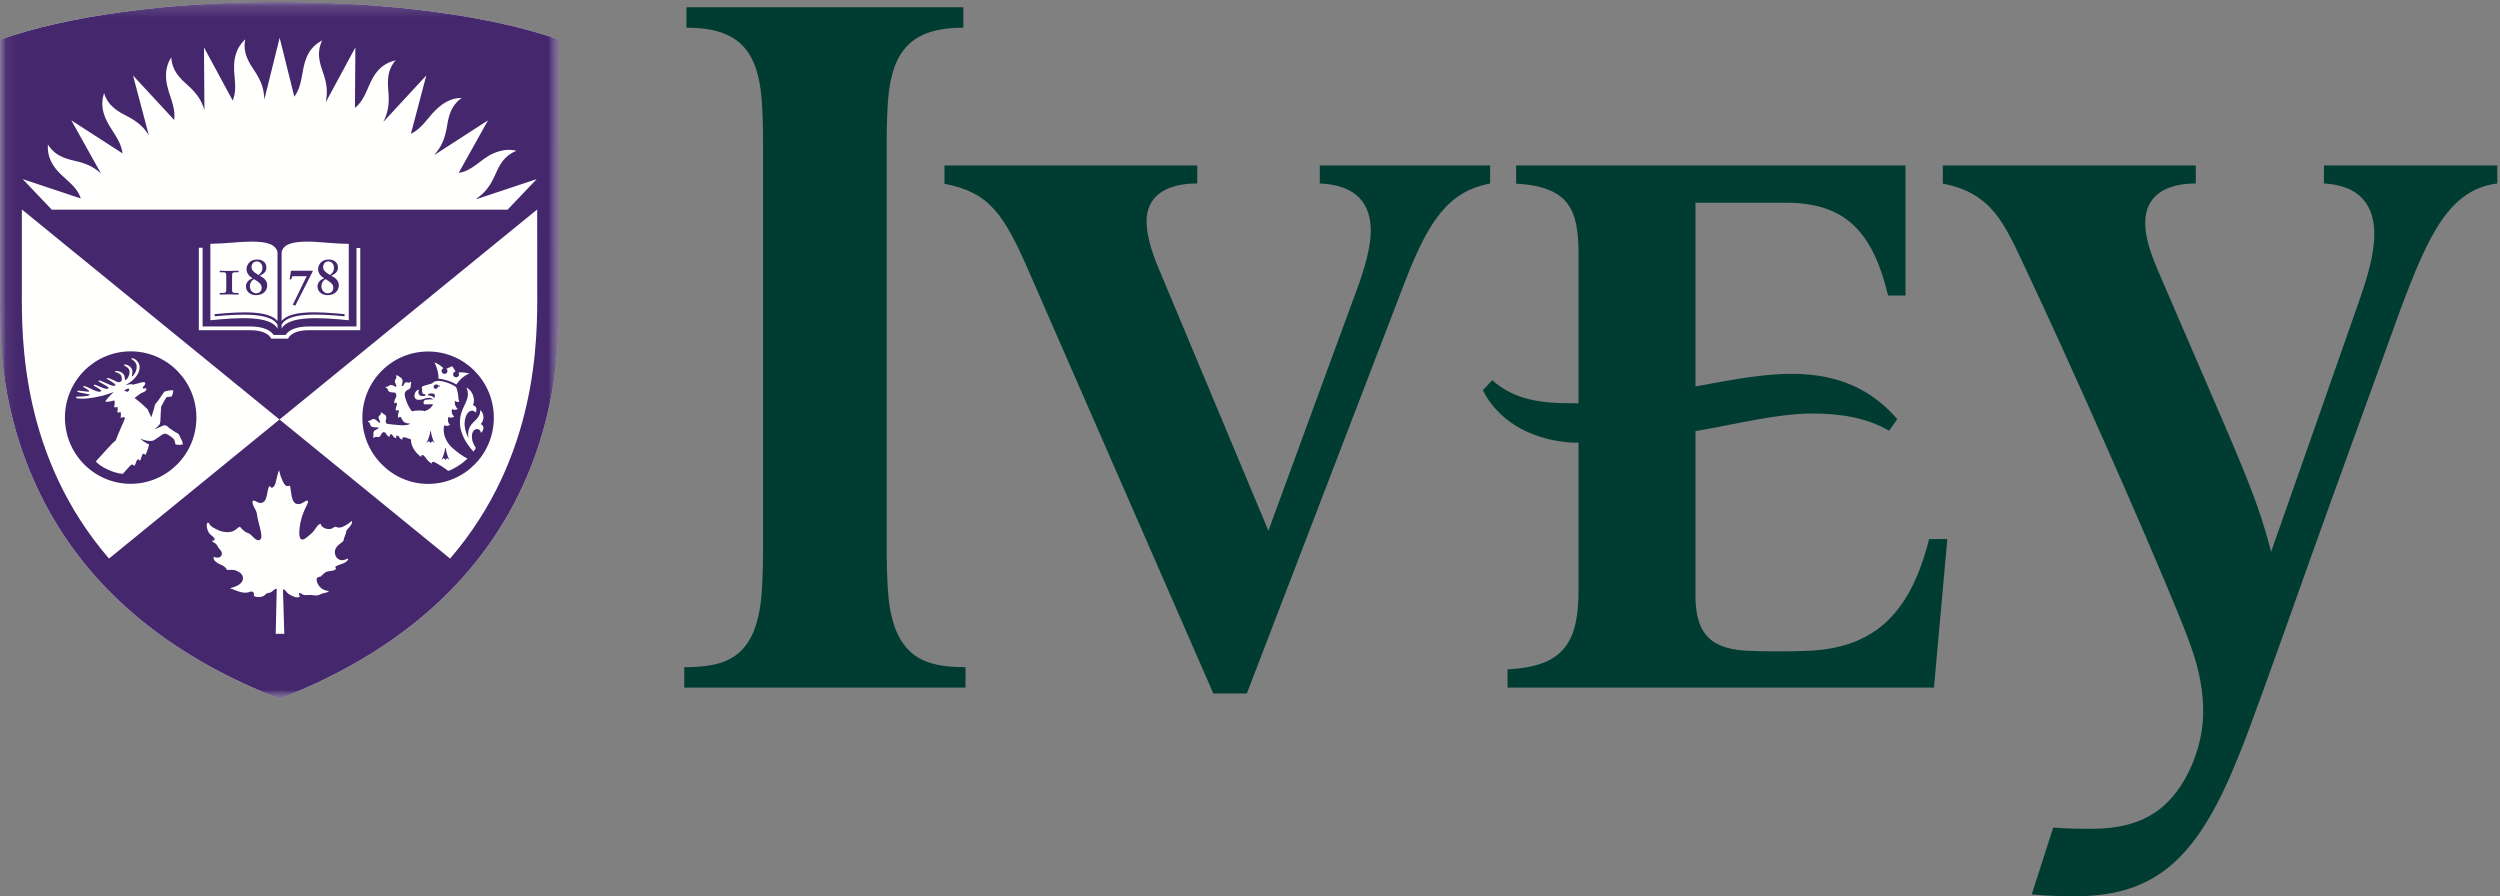
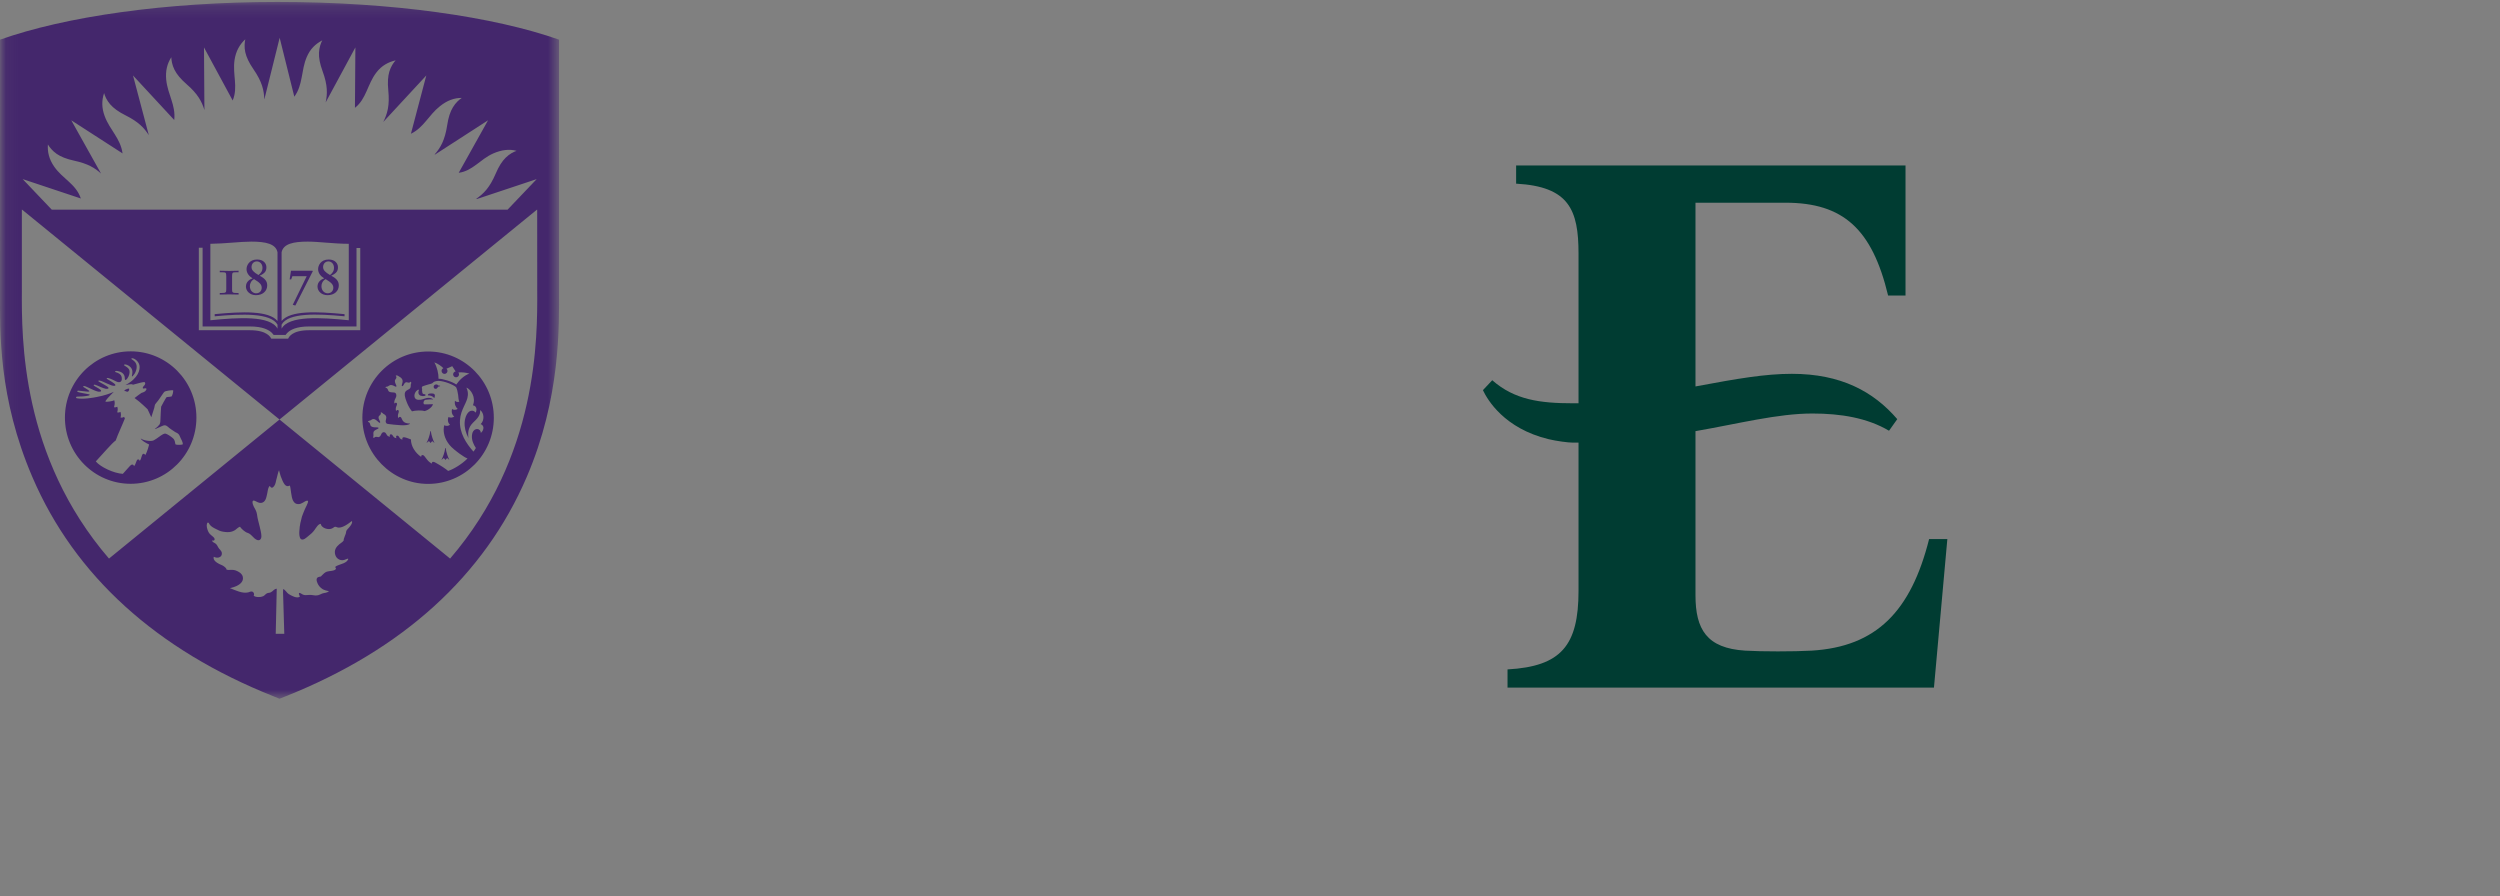
<svg xmlns="http://www.w3.org/2000/svg" xmlns:xlink="http://www.w3.org/1999/xlink" width="212px" height="76px" viewBox="0 0 212 76" version="1.1">
  <rect x="0" y="0" width="212" height="76" fill="#808080" stroke="none" />
  <defs>
    <polygon id="path-1" points="0.06 0.165 47.409 0.165 47.409 59.254 0.06 59.254" />
  </defs>
  <g id="Page-1" stroke="none" stroke-width="1" fill="none" fill-rule="evenodd">
    <g id="Ivey-Main-Logo">
      <g id="Group-2">
        <g id="Group-4">
          <mask id="mask-2" fill="white">
            <use xlink:href="#path-1" />
          </mask>
          <g id="Clip-2" />
-           <path d="M47.408,24.612 L47.406,3.364 C41.908,1.422 33.275,0.165 23.543,0.165 C13.998,0.165 5.5,1.413 0.004,3.364 L0.001,24.919 C0.001,28.099 -0.143,33.723 2.746,40.456 C6.335,48.818 13.28,55.104 23.19,59.045 L23.703,59.254 L24.212,59.051 C34.132,55.104 41.075,48.818 44.664,40.456 C47.555,33.723 47.408,27.656 47.408,24.612" id="Fill-1" fill="#FFFFFE" mask="url(#mask-2)" />
          <path d="M47.408,24.612 L47.406,3.364 C41.908,1.422 33.275,0.165 23.543,0.165 C13.998,0.165 5.5,1.416 0.004,3.364 L0.001,24.919 C0.001,28.1 -0.143,33.723 2.746,40.455 C6.335,48.818 13.28,55.104 23.19,59.045 L23.703,59.254 L24.212,59.051 C34.132,55.104 41.075,48.818 44.664,40.455 C47.555,33.723 47.408,27.656 47.408,24.612 Z M28.888,47.855 C28.782,47.893 28.654,47.937 28.552,47.986 C28.484,48.02 28.445,48.039 28.437,48.094 C28.432,48.131 28.474,48.187 28.496,48.213 C28.433,48.441 27.895,48.408 27.718,48.475 C27.565,48.525 27.389,48.691 27.29,48.801 C27.19,48.912 27.223,48.886 27.059,48.918 C26.771,48.977 26.833,49.242 26.922,49.453 C27.011,49.664 27.162,49.833 27.353,49.957 C27.419,50.004 27.729,50.122 27.895,50.122 C27.737,50.299 27.511,50.254 27.31,50.336 C27.196,50.381 27.095,50.449 26.972,50.477 C26.802,50.51 26.716,50.5 26.579,50.477 C26.359,50.436 26.187,50.446 26.008,50.462 C25.872,50.479 25.755,50.462 25.635,50.396 C25.583,50.367 25.479,50.29 25.427,50.282 C25.262,50.254 25.395,50.5 25.431,50.586 C25.205,50.8 24.692,50.503 24.487,50.377 C24.307,50.268 24.212,50.016 24.008,49.953 C23.993,50.168 24.005,50.387 24.014,50.602 C24.039,51.262 24.054,51.921 24.073,52.584 C24.084,52.971 24.096,53.358 24.107,53.744 L23.382,53.744 L23.468,49.924 C23.234,49.937 23.144,50.152 22.952,50.233 C22.837,50.287 22.716,50.26 22.606,50.331 C22.489,50.406 22.442,50.503 22.308,50.563 C22.194,50.613 22.055,50.635 21.932,50.629 C21.774,50.629 21.602,50.602 21.515,50.512 C21.591,50.375 21.515,50.228 21.419,50.178 C21.306,50.117 21.15,50.207 21.052,50.233 C20.546,50.357 19.952,50.045 19.494,49.873 C19.494,49.873 20.604,49.686 20.604,49.034 C20.604,48.854 20.521,48.71 20.383,48.593 C20.253,48.486 20.01,48.36 19.839,48.336 C19.563,48.295 19.372,48.367 19.203,48.302 C19.227,48.213 19.076,48.088 18.958,48.005 C18.85,47.926 18.714,47.889 18.593,47.826 C18.37,47.71 18.036,47.5 18.128,47.213 C18.308,47.301 18.48,47.324 18.643,47.238 C18.77,47.168 18.814,47.07 18.814,46.917 C18.813,46.711 18.586,46.576 18.508,46.421 C18.444,46.295 18.387,46.18 18.272,46.09 C18.167,46.008 17.991,45.982 17.987,45.824 C18.2,45.909 18.26,45.721 18.133,45.582 C17.991,45.424 17.807,45.346 17.699,45.151 C17.604,44.975 17.535,44.771 17.531,44.566 C17.531,44.506 17.542,44.336 17.627,44.316 C17.706,44.303 17.733,44.408 17.765,44.459 C17.898,44.654 18.094,44.751 18.292,44.849 C18.542,44.975 18.635,45.037 18.911,45.087 C19.449,45.182 19.791,45.105 20.1,44.818 C20.156,44.771 20.288,44.674 20.352,44.668 C20.457,44.822 20.745,45.115 21.02,45.197 C21.228,45.256 21.463,45.552 21.569,45.643 C21.937,45.968 22.169,45.781 22.167,45.469 C22.166,45.213 22.07,44.875 22.015,44.625 C21.924,44.224 21.843,44.025 21.791,43.606 C21.758,43.352 21.614,43.135 21.521,42.96 C21.426,42.779 21.291,42.319 21.627,42.479 C21.768,42.547 21.976,42.674 22.143,42.648 C22.539,42.595 22.587,42.164 22.662,41.842 C22.703,41.674 22.705,41.539 22.766,41.372 C22.799,41.275 22.847,41.218 22.897,41.217 C22.91,41.266 22.966,41.357 23.052,41.357 C23.206,41.357 23.336,41.095 23.373,40.939 C23.403,40.809 23.431,40.65 23.47,40.537 C23.538,40.338 23.556,40.098 23.661,39.876 C23.702,40.025 23.769,40.289 23.805,40.383 C23.898,40.619 23.978,40.855 24.118,41.055 C24.238,41.223 24.388,41.275 24.578,41.175 C24.673,41.399 24.673,42.132 24.862,42.477 C24.975,42.676 25.117,42.748 25.29,42.748 C25.445,42.748 25.553,42.703 25.665,42.637 C25.801,42.555 25.952,42.455 26.052,42.455 C26.097,42.455 26.124,42.478 26.124,42.521 C26.124,42.674 25.887,43.09 25.854,43.178 C25.782,43.379 25.665,43.602 25.605,43.807 C25.558,43.975 25.504,44.186 25.468,44.364 C25.429,44.561 25.395,44.79 25.38,45.102 C25.372,45.287 25.384,45.621 25.526,45.719 C25.729,45.855 25.984,45.582 26.147,45.456 C26.346,45.301 26.516,45.154 26.666,44.949 C26.776,44.798 26.995,44.408 27.206,44.424 C27.201,44.581 27.425,44.805 27.759,44.855 C27.965,44.889 28.131,44.845 28.252,44.758 C28.408,44.643 28.419,44.649 28.596,44.717 C28.975,44.86 29.605,44.364 29.83,44.186 C29.905,44.264 29.835,44.413 29.736,44.562 C29.557,44.832 29.354,44.92 29.349,45.121 C29.345,45.301 29.126,45.639 29.144,45.834 C29.078,45.951 28.867,46.074 28.772,46.154 C28.492,46.39 28.323,46.659 28.425,47.032 C28.511,47.354 28.778,47.505 29.025,47.505 C29.275,47.505 29.437,47.342 29.519,47.383 C29.568,47.414 29.445,47.562 29.397,47.605 C29.261,47.723 29.041,47.812 28.888,47.855 Z M43.04,17.782 L4.393,17.782 L1.923,15.188 L6.854,16.831 C6.448,15.602 5.32,15.177 4.594,14.128 C4.16,13.503 4.017,12.889 4.061,12.249 C4.194,12.476 4.435,12.788 4.805,13.047 C5.161,13.295 5.642,13.485 6.292,13.626 C7.457,13.878 8.057,14.246 8.569,14.718 L6.045,10.202 L10.393,13.008 C10.213,11.714 9.32,11.042 8.877,9.848 C8.613,9.14 8.621,8.501 8.827,7.894 C8.897,8.145 9.05,8.511 9.345,8.848 C9.631,9.176 10.046,9.481 10.644,9.78 C11.745,10.331 12.237,10.854 12.62,11.464 L11.279,6.399 L14.775,10.176 C14.917,8.906 14.227,8.029 14.096,6.77 C14.02,6.016 14.178,5.39 14.528,4.856 C14.534,5.119 14.593,5.51 14.796,5.912 C14.989,6.298 15.314,6.696 15.818,7.135 C16.784,7.972 17.117,8.616 17.335,9.331 L17.298,4.021 L19.732,8.521 C20.209,7.381 19.706,6.33 19.89,5.084 C20.001,4.333 20.33,3.763 20.802,3.332 C20.745,3.588 20.703,3.978 20.799,4.422 C20.891,4.841 21.108,5.31 21.487,5.86 C22.229,6.936 22.383,7.646 22.413,8.414 L22.421,8.41 L23.716,3.204 L24.958,8.2 C25.71,7.173 25.517,6.003 26.011,4.839 C26.308,4.137 26.762,3.722 27.329,3.421 C27.206,3.654 27.07,4.021 27.05,4.475 C27.031,4.907 27.126,5.415 27.356,6.04 C27.795,7.233 27.77,7.952 27.617,8.682 L30.136,4.021 L30.099,9.144 C31.077,8.375 31.146,7.157 31.911,6.155 C32.371,5.554 32.927,5.266 33.55,5.116 C33.374,5.31 33.148,5.635 33.018,6.066 C32.895,6.481 32.86,6.995 32.927,7.657 C33.057,8.956 32.846,9.654 32.504,10.335 L32.508,10.335 L36.151,6.399 L34.846,11.343 C35.94,10.816 36.338,9.771 37.32,8.995 C37.915,8.524 38.518,8.295 39.158,8.304 C38.937,8.452 38.644,8.706 38.409,9.095 C38.184,9.465 38.022,9.955 37.922,10.614 C37.727,11.896 37.358,12.521 36.861,13.094 L36.881,13.112 L41.386,10.202 L38.898,14.655 C40.111,14.483 40.699,13.512 41.836,13.009 C42.528,12.707 43.186,12.624 43.804,12.791 C43.557,12.878 43.206,13.051 42.883,13.371 C42.575,13.674 42.296,14.108 42.036,14.723 C41.528,15.908 41.019,16.419 40.394,16.853 L40.422,16.883 L45.511,15.188 L43.04,17.782 Z M23.004,28.72 C22.937,28.604 22.669,28.003 21.188,28.003 L16.861,28.003 L16.861,21.009 L17.181,21.009 L17.181,27.683 L21.136,27.683 C21.437,27.683 21.698,27.699 21.922,27.735 C22.72,27.861 23.052,28.182 23.209,28.403 L24.221,28.403 C24.372,28.177 24.692,27.861 25.484,27.735 C25.706,27.699 25.963,27.683 26.265,27.683 L30.232,27.683 L30.232,21.028 L30.55,21.028 L30.55,28.003 L26.213,28.003 C24.734,28.003 24.487,28.609 24.434,28.72 L23.004,28.72 Z M23.532,27.531 L23.532,27.872 C22.927,26.739 20.178,26.923 17.838,27.158 L17.838,20.675 C19.099,20.662 20.34,20.489 21.31,20.489 C22.54,20.489 23.387,20.677 23.532,21.39 L23.532,27.218 C22.785,26.329 20.543,26.413 18.206,26.639 L18.206,26.823 C20.521,26.602 22.966,26.525 23.532,27.531 Z M18.635,24.98 C18.912,24.972 19.205,24.964 19.435,24.964 C19.733,24.964 19.984,24.972 20.231,24.98 L20.231,24.846 L20.103,24.846 C19.713,24.846 19.68,24.806 19.68,24.546 L19.68,23.42 C19.68,23.11 19.729,23.09 19.988,23.09 L20.231,23.09 L20.231,22.959 C19.976,22.966 19.708,22.975 19.435,22.975 C19.183,22.975 18.905,22.966 18.635,22.959 L18.635,23.09 L18.878,23.09 C19.14,23.09 19.187,23.11 19.187,23.42 L19.187,24.546 C19.187,24.806 19.156,24.846 18.763,24.846 L18.635,24.846 L18.635,24.98 Z M21.422,23.603 C21.12,23.42 20.906,23.158 20.906,22.819 C20.906,22.528 21.12,22.006 21.806,22.006 C22.354,22.006 22.591,22.351 22.591,22.659 C22.591,22.979 22.476,23.171 22.019,23.382 C22.462,23.607 22.659,23.848 22.659,24.198 C22.659,24.681 22.281,25.031 21.705,25.031 C21.187,25.031 20.855,24.676 20.855,24.302 C20.855,23.891 21.176,23.686 21.422,23.603 Z M22.192,24.409 C22.192,24.156 22.075,23.991 21.544,23.67 C21.31,23.792 21.188,24.036 21.188,24.26 C21.188,24.676 21.479,24.872 21.714,24.872 C22.045,24.872 22.192,24.628 22.192,24.409 Z M21.917,23.322 C22.119,23.163 22.258,22.997 22.258,22.709 C22.258,22.378 22.035,22.167 21.779,22.167 C21.488,22.167 21.33,22.401 21.33,22.646 C21.33,22.906 21.51,23.084 21.917,23.322 Z M26.092,20.489 C27.064,20.489 28.289,20.673 29.576,20.675 L29.576,27.158 C27.234,26.923 24.487,26.739 23.88,27.872 L23.88,27.531 C24.429,26.509 26.889,26.598 29.218,26.823 L29.218,26.639 C26.867,26.412 24.62,26.316 23.88,27.218 L23.88,21.39 C24.027,20.677 24.871,20.489 26.092,20.489 Z M24.561,23.694 L24.691,23.694 L24.794,23.42 L26.01,23.42 L24.825,25.848 L25.046,25.909 L26.526,22.999 L26.493,22.959 L24.674,22.959 L24.561,23.694 Z M27.491,23.603 C27.188,23.42 26.975,23.158 26.975,22.819 C26.975,22.528 27.188,22.006 27.874,22.006 C28.422,22.006 28.659,22.351 28.659,22.659 C28.659,22.979 28.544,23.171 28.085,23.382 C28.531,23.607 28.731,23.848 28.731,24.198 C28.731,24.681 28.351,25.031 27.773,25.031 C27.253,25.031 26.924,24.676 26.924,24.302 C26.924,23.891 27.246,23.686 27.491,23.603 Z M28.265,24.409 C28.265,24.156 28.146,23.991 27.617,23.67 C27.38,23.792 27.258,24.036 27.258,24.26 C27.258,24.676 27.548,24.872 27.782,24.872 C28.112,24.872 28.265,24.628 28.265,24.409 Z M27.985,23.322 C28.189,23.163 28.323,22.997 28.323,22.709 C28.323,22.378 28.102,22.167 27.849,22.167 C27.559,22.167 27.398,22.401 27.398,22.646 C27.398,22.906 27.58,23.084 27.985,23.322 Z M38.168,47.367 L23.703,35.575 L9.243,47.367 C1.779,38.7 1.834,28.699 1.854,24.573 L1.854,17.786 L1.883,17.786 L23.703,35.575 L45.524,17.786 L45.553,17.786 L45.556,24.573 C45.578,28.699 45.632,38.7 38.168,47.367 Z M11.071,41.026 C14.151,41.031 16.652,38.521 16.656,35.42 C16.662,32.318 14.172,29.8 11.093,29.794 C8.014,29.791 5.514,32.299 5.506,35.399 C5.5,38.5 7.994,41.021 11.071,41.026 Z M14.686,33.094 C14.701,33.263 14.614,33.546 14.548,33.621 C14.489,33.639 14.331,33.657 14.213,33.664 C14.138,33.664 14.119,33.673 14.074,33.749 C13.934,33.986 13.808,34.206 13.664,34.488 C13.631,34.817 13.631,35.134 13.608,35.526 C13.597,35.663 13.617,35.844 13.524,36.003 C13.403,36.157 13.271,36.271 13.163,36.346 C13.141,36.359 13.109,36.398 13.202,36.37 C13.257,36.354 13.515,36.225 13.57,36.206 C13.753,36.147 13.962,35.922 14.252,36.205 C14.392,36.339 14.604,36.467 14.856,36.638 C14.952,36.7 15.001,36.689 15.127,36.799 C15.228,36.887 15.273,37.086 15.334,37.187 C15.489,37.454 15.507,37.616 15.501,37.68 C15.403,37.731 15.039,37.737 14.894,37.693 C14.841,37.602 14.844,37.463 14.817,37.395 C14.766,37.265 14.72,37.201 14.654,37.152 C14.541,37.073 14.458,36.983 14.341,36.92 C14.061,36.762 14.024,36.723 13.818,36.825 C13.627,36.917 13.334,37.185 13.023,37.347 C12.782,37.463 12.116,37.342 11.931,37.178 C11.994,37.357 12.368,37.564 12.647,37.694 C12.61,37.792 12.507,38.307 12.305,38.606 C12.29,38.531 12.247,38.479 12.183,38.479 C11.994,38.479 12.027,38.879 11.849,39.086 C11.836,39.023 11.792,38.957 11.717,38.957 C11.542,38.957 11.562,39.336 11.363,39.533 C11.343,39.449 11.295,39.393 11.213,39.393 C11.136,39.393 11.061,39.469 10.993,39.541 C10.756,39.797 10.642,39.943 10.416,40.182 C9.65,40.137 8.521,39.608 8.124,39.128 C8.846,38.35 9.496,37.574 9.814,37.351 C9.966,36.895 10.422,35.927 10.59,35.482 C10.57,35.437 10.548,35.396 10.523,35.352 C10.408,35.417 10.276,35.436 10.22,35.401 C10.266,35.275 10.27,35.08 10.216,34.925 C10.135,34.973 10.021,34.999 9.937,34.965 C9.989,34.817 9.999,34.639 9.948,34.497 C9.948,34.497 9.948,34.496 9.945,34.496 C9.844,34.541 9.748,34.556 9.671,34.53 C9.715,34.362 9.755,34.2 9.705,33.99 C9.698,33.973 9.693,33.96 9.687,33.945 C9.551,34.015 9.063,34.102 8.952,34.059 C8.881,34.002 9.298,33.578 9.649,33.228 C9.319,33.377 8.889,33.53 8.23,33.66 C7.854,33.735 7.066,33.875 6.51,33.773 C6.415,33.759 6.436,33.636 6.526,33.634 C6.819,33.632 7.216,33.616 7.506,33.546 C7.584,33.526 7.707,33.459 7.483,33.424 C7.246,33.378 6.811,33.31 6.593,33.237 C6.518,33.211 6.559,33.12 6.623,33.125 C6.89,33.145 7.207,33.198 7.435,33.211 C7.567,33.213 7.624,33.196 7.525,33.109 C7.465,33.057 7.277,32.939 7.087,32.825 C7.043,32.802 7.051,32.742 7.103,32.734 C7.252,32.707 7.845,33.078 8.244,33.191 C8.335,33.214 8.408,33.228 8.485,33.214 C8.563,33.203 8.577,33.153 8.572,33.121 C8.556,33.024 8.162,32.839 7.973,32.713 C7.892,32.661 7.977,32.601 8.057,32.624 C8.27,32.687 8.754,32.941 8.972,32.969 C9.149,32.99 9.213,32.941 9.206,32.894 C9.184,32.774 8.515,32.459 8.353,32.34 C8.313,32.315 8.369,32.258 8.414,32.267 C8.757,32.309 9.423,32.768 9.72,32.717 C9.75,32.713 9.793,32.688 9.785,32.644 C9.762,32.513 9.206,32.221 9.067,32.127 C8.999,32.083 9.08,32.037 9.174,32.057 C9.379,32.104 9.694,32.264 9.886,32.361 C9.978,32.406 10.051,32.422 10.142,32.408 C10.266,32.386 10.371,32.258 10.321,31.995 C10.271,31.724 10.022,31.62 9.847,31.572 C9.651,31.518 9.797,31.427 9.964,31.46 C10.283,31.519 10.52,31.67 10.572,31.952 C10.581,32 10.583,32.062 10.586,32.124 C10.592,32.283 10.703,32.227 10.797,32.096 C10.973,31.847 11.01,31.601 10.979,31.433 C10.929,31.145 10.516,31.025 10.516,30.956 C10.516,30.933 10.542,30.915 10.565,30.908 C10.723,30.881 11.154,31.068 11.216,31.416 C11.248,31.6 11.215,31.699 11.185,31.878 C11.176,31.915 11.203,31.945 11.26,31.887 C11.467,31.678 11.638,31.307 11.579,30.971 C11.515,30.613 11.147,30.487 11.136,30.426 C11.133,30.412 11.162,30.386 11.191,30.38 C11.343,30.357 11.751,30.595 11.828,30.992 C11.897,31.344 11.732,32.074 10.641,32.654 C11.099,32.555 11.227,32.568 11.273,32.624 C11.801,32.483 12.14,32.375 12.275,32.406 C12.423,32.632 12.109,32.723 12.107,32.894 C12.109,33.057 12.473,32.786 12.412,33.042 C12.302,33.246 12.16,33.259 11.995,33.32 C11.913,33.377 11.586,33.607 11.411,33.753 C11.937,34.12 12.478,34.678 12.514,34.703 C12.543,34.785 12.673,35.017 12.82,35.362 C12.825,35.369 12.828,35.375 12.831,35.382 C12.905,35.159 13.027,34.784 13.081,34.593 C13.127,34.426 13.11,34.374 13.165,34.275 C13.208,34.193 13.356,34.059 13.489,33.861 C13.606,33.689 13.797,33.419 13.863,33.314 C13.972,33.145 14.083,33.181 14.285,33.122 C14.362,33.104 14.595,33.086 14.686,33.094 Z M10.547,33.12 C10.57,33.094 10.613,33.055 10.652,33.034 C10.737,32.984 10.858,32.958 10.937,32.946 C10.972,33.002 10.956,33.1 10.891,33.173 C10.824,33.251 10.747,33.214 10.679,33.181 C10.628,33.161 10.59,33.162 10.57,33.161 C10.544,33.162 10.528,33.135 10.547,33.12 Z M30.729,35.413 C30.736,32.312 33.234,29.803 36.313,29.807 C39.392,29.812 41.882,32.331 41.876,35.433 C41.873,38.531 39.372,41.04 36.294,41.035 C33.214,41.031 30.724,38.449 30.729,35.413 Z M38.869,31.585 C38.901,31.627 38.923,31.679 38.927,31.74 C38.929,31.878 38.819,31.992 38.681,31.995 C38.543,31.999 38.43,31.888 38.424,31.752 C38.422,31.625 38.515,31.517 38.637,31.497 L38.349,31.053 L37.858,31.267 C37.911,31.31 37.943,31.376 37.948,31.447 C37.949,31.585 37.84,31.702 37.703,31.707 C37.562,31.707 37.448,31.6 37.445,31.46 C37.442,31.354 37.508,31.261 37.599,31.224 C37.453,31.068 37.136,30.831 36.834,30.729 C37.069,31.154 37.196,31.679 37.187,32.119 C37.502,32.098 38.365,32.364 38.693,32.608 C38.961,32.216 39.36,31.838 39.804,31.682 C39.591,31.613 39.174,31.543 38.869,31.585 Z M37.303,32.705 C37.267,32.704 37.228,32.698 37.192,32.693 C37.156,32.684 37.143,32.667 37.132,32.657 C37.122,32.644 37.09,32.605 37.004,32.601 C36.859,32.591 36.784,32.705 36.774,32.772 C36.769,32.823 36.781,32.877 36.812,32.916 C36.84,32.948 36.881,32.969 36.924,32.973 C36.952,32.976 36.984,32.97 37.018,32.958 L37.021,32.957 C37.08,32.92 37.114,32.867 37.134,32.816 C37.143,32.793 37.214,32.764 37.291,32.76 C37.305,32.76 37.32,32.752 37.32,32.737 C37.326,32.72 37.317,32.705 37.303,32.705 Z M35.796,32.786 C35.765,32.839 35.766,32.894 35.778,32.937 C35.778,32.941 35.797,32.964 35.798,32.97 C35.781,33.055 35.785,33.162 35.818,33.314 C35.835,33.4 35.915,33.431 36.064,33.435 C36.064,33.473 36.07,33.509 36.077,33.542 C36.079,33.546 36.079,33.551 36.08,33.555 C35.991,33.578 35.909,33.593 35.833,33.59 C35.6,33.575 35.455,33.446 35.485,33.211 C35.489,33.169 35.501,33.135 35.522,33.094 C35.534,33.075 35.522,33.057 35.504,33.049 C35.422,33.023 35.184,33.218 35.147,33.49 C35.117,33.749 35.259,33.893 35.474,33.905 C35.593,33.913 35.753,33.896 35.92,33.831 C36.207,33.715 36.536,33.679 36.737,33.879 C36.586,33.853 36.194,33.88 36.082,33.902 C35.914,33.934 35.833,34.28 36.018,34.291 C36.161,34.3 36.687,34.268 36.716,34.275 C36.663,34.502 36.322,34.792 35.993,34.862 C35.791,34.778 35.204,34.796 34.937,34.881 C34.603,34.499 34.357,33.797 34.329,33.566 C34.317,33.459 34.312,33.335 34.368,33.238 C34.474,33.046 34.687,33.063 34.792,32.898 C34.846,32.811 34.819,32.705 34.836,32.605 C34.843,32.565 34.929,32.417 34.819,32.37 C34.773,32.427 34.698,32.47 34.601,32.443 C34.537,32.421 34.467,32.4 34.399,32.427 C34.283,32.478 34.259,32.623 34.169,32.72 C34.119,32.77 34.058,32.748 34.07,32.666 C34.097,32.532 34.161,32.406 34.141,32.271 C34.118,32.132 34.018,32.026 33.877,31.95 C33.817,31.917 33.75,31.857 33.683,31.838 C33.615,31.823 33.561,31.847 33.557,31.878 C33.589,31.898 33.615,31.935 33.617,31.992 C33.623,32.112 33.486,32.183 33.484,32.297 C33.48,32.476 33.607,32.637 33.617,32.73 C33.628,32.803 33.567,32.804 33.523,32.78 C33.43,32.73 33.287,32.652 33.153,32.649 C33.044,32.644 32.97,32.734 32.875,32.773 C32.833,32.792 32.66,32.789 32.694,32.871 C32.791,32.89 32.86,32.953 32.893,33.042 C32.917,33.109 32.932,33.163 32.996,33.211 C33.102,33.288 33.327,33.266 33.434,33.287 C33.503,33.301 33.586,33.338 33.607,33.484 C33.623,33.585 33.586,33.699 33.537,33.779 C33.455,33.929 33.409,34.084 33.45,34.226 C33.489,34.17 33.53,34.15 33.575,34.15 C33.67,34.15 33.699,34.257 33.631,34.404 C33.569,34.538 33.528,34.687 33.589,34.859 C33.62,34.803 33.668,34.766 33.721,34.766 C33.805,34.766 33.853,34.857 33.791,35.022 C33.736,35.17 33.72,35.316 33.779,35.458 C33.805,35.396 33.854,35.352 33.917,35.352 C34.006,35.352 34.045,35.445 34.077,35.524 C34.182,35.782 34.352,35.913 34.769,35.913 C34.623,36.189 33.415,36.013 32.922,35.955 C32.817,35.942 32.757,35.913 32.726,35.827 C32.648,35.636 32.829,35.474 32.725,35.271 C32.673,35.17 32.594,35.146 32.506,35.089 C32.467,35.062 32.355,34.92 32.283,34.984 C32.312,35.06 32.307,35.125 32.221,35.202 C32.166,35.25 32.11,35.293 32.101,35.374 C32.084,35.513 32.197,35.644 32.233,35.759 C32.265,35.846 32.211,35.885 32.137,35.829 C32.02,35.741 31.85,35.532 31.671,35.532 C31.547,35.532 31.518,35.604 31.419,35.647 C31.377,35.671 31.188,35.687 31.206,35.782 C31.286,35.796 31.359,35.844 31.382,35.955 C31.399,36.028 31.414,36.102 31.481,36.15 C31.643,36.278 31.9,36.22 32.051,36.252 C32.11,36.263 32.12,36.315 32.064,36.349 C31.936,36.427 31.757,36.477 31.69,36.603 C31.641,36.707 31.671,36.825 31.67,36.928 C31.669,36.974 31.609,37.117 31.709,37.146 C31.758,37.079 31.829,37.027 31.946,37.045 C32.019,37.054 32.083,37.089 32.156,37.052 C32.283,36.988 32.294,36.871 32.36,36.762 C32.394,36.707 32.452,36.651 32.54,36.651 C32.595,36.651 32.646,36.666 32.69,36.706 C32.788,36.789 32.777,36.996 33.074,37.038 C33.057,37.01 33.049,36.969 33.049,36.934 C33.049,36.875 33.087,36.829 33.146,36.829 C33.214,36.829 33.262,36.859 33.322,36.964 C33.402,37.099 33.486,37.141 33.62,37.157 C33.601,37.122 33.589,37.079 33.589,37.042 C33.589,36.978 33.628,36.939 33.684,36.939 C33.718,36.939 33.782,36.953 33.836,37.048 C33.921,37.19 33.986,37.26 34.135,37.276 C34.091,37.191 34.124,37.075 34.238,37.075 C34.352,37.075 34.637,37.178 34.849,37.265 C34.841,37.807 35.193,38.392 35.719,38.749 C35.7,38.645 35.755,38.588 35.833,38.588 C36.046,38.588 36.154,39.09 36.631,39.318 C36.607,39.225 36.657,39.161 36.727,39.161 C36.784,39.161 36.861,39.195 36.901,39.217 C37.329,39.449 37.781,39.742 38.002,39.934 C38.444,39.797 39.171,39.363 39.646,38.877 C39.353,38.786 38.546,38.182 38.265,37.892 C37.76,37.372 37.623,36.825 37.623,36.424 C37.623,36.287 37.644,36.161 37.676,36.06 C37.824,36.147 38.035,36.132 38.162,36.015 C37.93,35.835 37.965,35.479 38.039,35.351 C38.17,35.455 38.402,35.423 38.521,35.317 C38.346,35.208 38.25,34.92 38.342,34.677 C38.438,34.778 38.67,34.785 38.808,34.67 C38.625,34.516 38.528,34.268 38.581,33.978 C38.666,34.095 38.83,34.109 38.948,34.065 C38.875,33.905 38.869,33.647 38.848,33.477 C38.818,33.238 38.75,32.973 38.673,32.829 C38.418,32.608 37.642,32.297 37.16,32.297 C37.096,32.297 37.033,32.309 36.979,32.321 C36.842,32.351 36.749,32.4 36.745,32.422 C36.672,32.532 36.493,32.561 36.333,32.601 C36.218,32.635 35.911,32.72 35.796,32.786 Z M36.534,36.559 L36.493,36.559 C36.461,36.886 36.279,37.388 36.163,37.569 L36.376,37.403 L36.513,37.569 L36.651,37.405 L36.848,37.569 C36.741,37.379 36.565,36.886 36.534,36.559 Z M40.254,38.151 C40.298,38.083 40.354,37.991 40.354,37.991 C40.147,37.676 39.991,37.333 40.02,36.936 C40.053,36.506 40.292,36.376 40.48,36.385 C40.651,36.392 40.767,36.523 40.776,36.711 C40.921,36.587 40.984,36.444 40.995,36.3 C41.002,36.189 40.946,36.018 40.756,35.969 C41.098,35.653 41.064,35.017 40.715,34.773 C40.766,35.23 40.423,35.543 40.119,35.837 C39.708,36.237 39.656,36.685 39.728,37.152 C39.484,36.681 39.372,36.239 39.402,35.797 C39.438,35.309 39.685,34.803 40.043,34.826 C40.159,34.836 40.279,34.894 40.327,34.999 C40.496,34.71 40.377,34.393 40.102,34.372 C40.384,33.695 39.926,33.013 39.55,32.867 C39.646,33.073 39.694,33.276 39.676,33.512 C39.632,34.161 39.062,34.68 39.004,35.646 C38.944,36.693 39.526,37.604 40.15,38.297 C40.15,38.297 40.201,38.229 40.254,38.151 Z M37.795,37.993 L37.756,37.993 C37.724,38.322 37.542,38.824 37.427,39.005 L37.638,38.84 L37.773,39.005 L37.913,38.84 L38.109,39.005 C38.002,38.816 37.827,38.322 37.795,37.993 Z M36.828,33.756 C36.861,33.69 36.878,33.603 36.878,33.551 C36.878,33.512 36.873,33.463 36.835,33.425 C36.794,33.381 36.695,33.363 36.59,33.363 C36.489,33.363 36.376,33.378 36.316,33.419 C36.308,33.446 36.295,33.484 36.279,33.526 C36.47,33.526 36.676,33.574 36.828,33.756 Z" id="Fill-3" fill="#44276C" mask="url(#mask-2)" />
        </g>
        <g id="Group" transform="translate(58, 0)" fill="#003C32">
-           <path d="M0.027,58.306 L23.876,58.306 L23.876,56.575 C20.545,56.575 17.873,55.852 17.344,50.638 C17.257,49.787 17.192,48.056 17.192,46.948 L17.192,11.822 C17.192,10.805 17.241,9.27 17.31,8.43 C17.656,4.282 19.313,2.347 23.692,2.347 L23.692,0.614 L0.211,0.614 L0.211,2.347 C4.629,2.347 6.257,4.273 6.591,8.43 C6.659,9.268 6.706,10.804 6.706,11.822 L6.706,46.948 C6.706,48.056 6.643,49.787 6.561,50.638 C6.054,55.89 3.436,56.575 0.027,56.575 L0.027,58.306" id="Fill-5" />
          <path d="M69.838,58.306 L106,58.306 L107.135,45.715 L105.588,45.715 C104.043,51.844 101.121,54.845 95.621,55.174 C94.135,55.26 91.358,55.258 89.992,55.174 C86.724,54.969 85.777,53.362 85.777,50.48 L85.777,36.561 C89.423,35.93 92.735,35.066 95.694,35.066 C98.088,35.066 100.341,35.433 102.189,36.526 L102.888,35.543 C100.872,33.197 98.103,31.7 93.952,31.7 C91.686,31.7 89.366,32.1 85.777,32.77 L85.777,17.19 L93.403,17.19 C98.315,17.19 100.759,19.429 102.112,25.063 L103.588,25.063 L103.588,14.032 L70.567,14.032 L70.567,15.574 C75.044,15.822 75.859,17.771 75.859,21.509 L75.859,34.198 L75.374,34.198 C72.583,34.198 70.432,33.904 68.542,32.244 L67.752,33.085 C68.132,33.896 69.557,36.333 73.324,37.243 C74.001,37.405 74.982,37.535 75.374,37.535 L75.859,37.535 L75.859,50.096 C75.859,54.745 74.384,56.512 69.838,56.766 L69.838,58.306" id="Fill-6" />
-           <path d="M44.892,58.805 L47.733,58.805 L61.166,23.825 C63.088,18.87 64.755,16.229 68.363,15.565 L68.363,14.032 L53.919,14.032 L53.919,15.556 C57.124,15.695 58.245,17.365 58.245,19.593 C58.245,20.904 57.724,22.799 57.054,24.58 C57.054,24.58 51.673,39.213 49.992,43.823 L49.561,45.006 L40.228,22.701 C39.607,21.213 39.229,19.874 39.229,18.755 C39.229,16.791 40.662,15.556 43.528,15.556 L43.528,14.032 L22.091,14.032 L22.091,15.595 L22.211,15.605 C25.915,16.369 27.132,18.125 29.325,23.194 L44.892,58.805" id="Fill-7" />
-           <path d="M126.656,51.895 C127.895,54.924 128.828,57.291 128.828,60.361 C128.828,62.369 128.222,64.486 127.16,66.262 C125.722,68.674 123.558,70.281 119.408,70.281 C118.165,70.281 117.348,70.268 116.113,70.184 L114.292,75.84 C115.496,75.955 116.522,76 117.991,76 C125.017,76 128.482,72.559 131.911,63.924 C132.913,61.445 134.829,56.062 137.727,47.914 C139.808,42.066 142.471,34.792 145.595,26.145 C147.959,19.869 149.713,16.076 153.767,15.559 L153.767,14.032 L139.069,14.032 L139.069,15.556 C142.03,15.726 143.341,17.307 143.341,19.856 C143.341,21.525 142.768,23.478 142.1,25.395 C140.912,28.811 134.591,46.791 134.591,46.791 L134.317,45.779 C133.611,43.257 132.875,41.244 130.649,36.052 L125.144,23.292 C124.38,21.499 123.917,20.244 123.917,18.869 C123.917,16.627 125.617,15.558 128.204,15.558 L128.204,14.032 L106.752,14.032 L106.752,15.574 C110.976,16.368 112.018,19.072 113.81,22.868 C117.339,30.336 123.604,44.428 126.656,51.895" id="Fill-8" />
        </g>
      </g>
    </g>
  </g>
</svg>